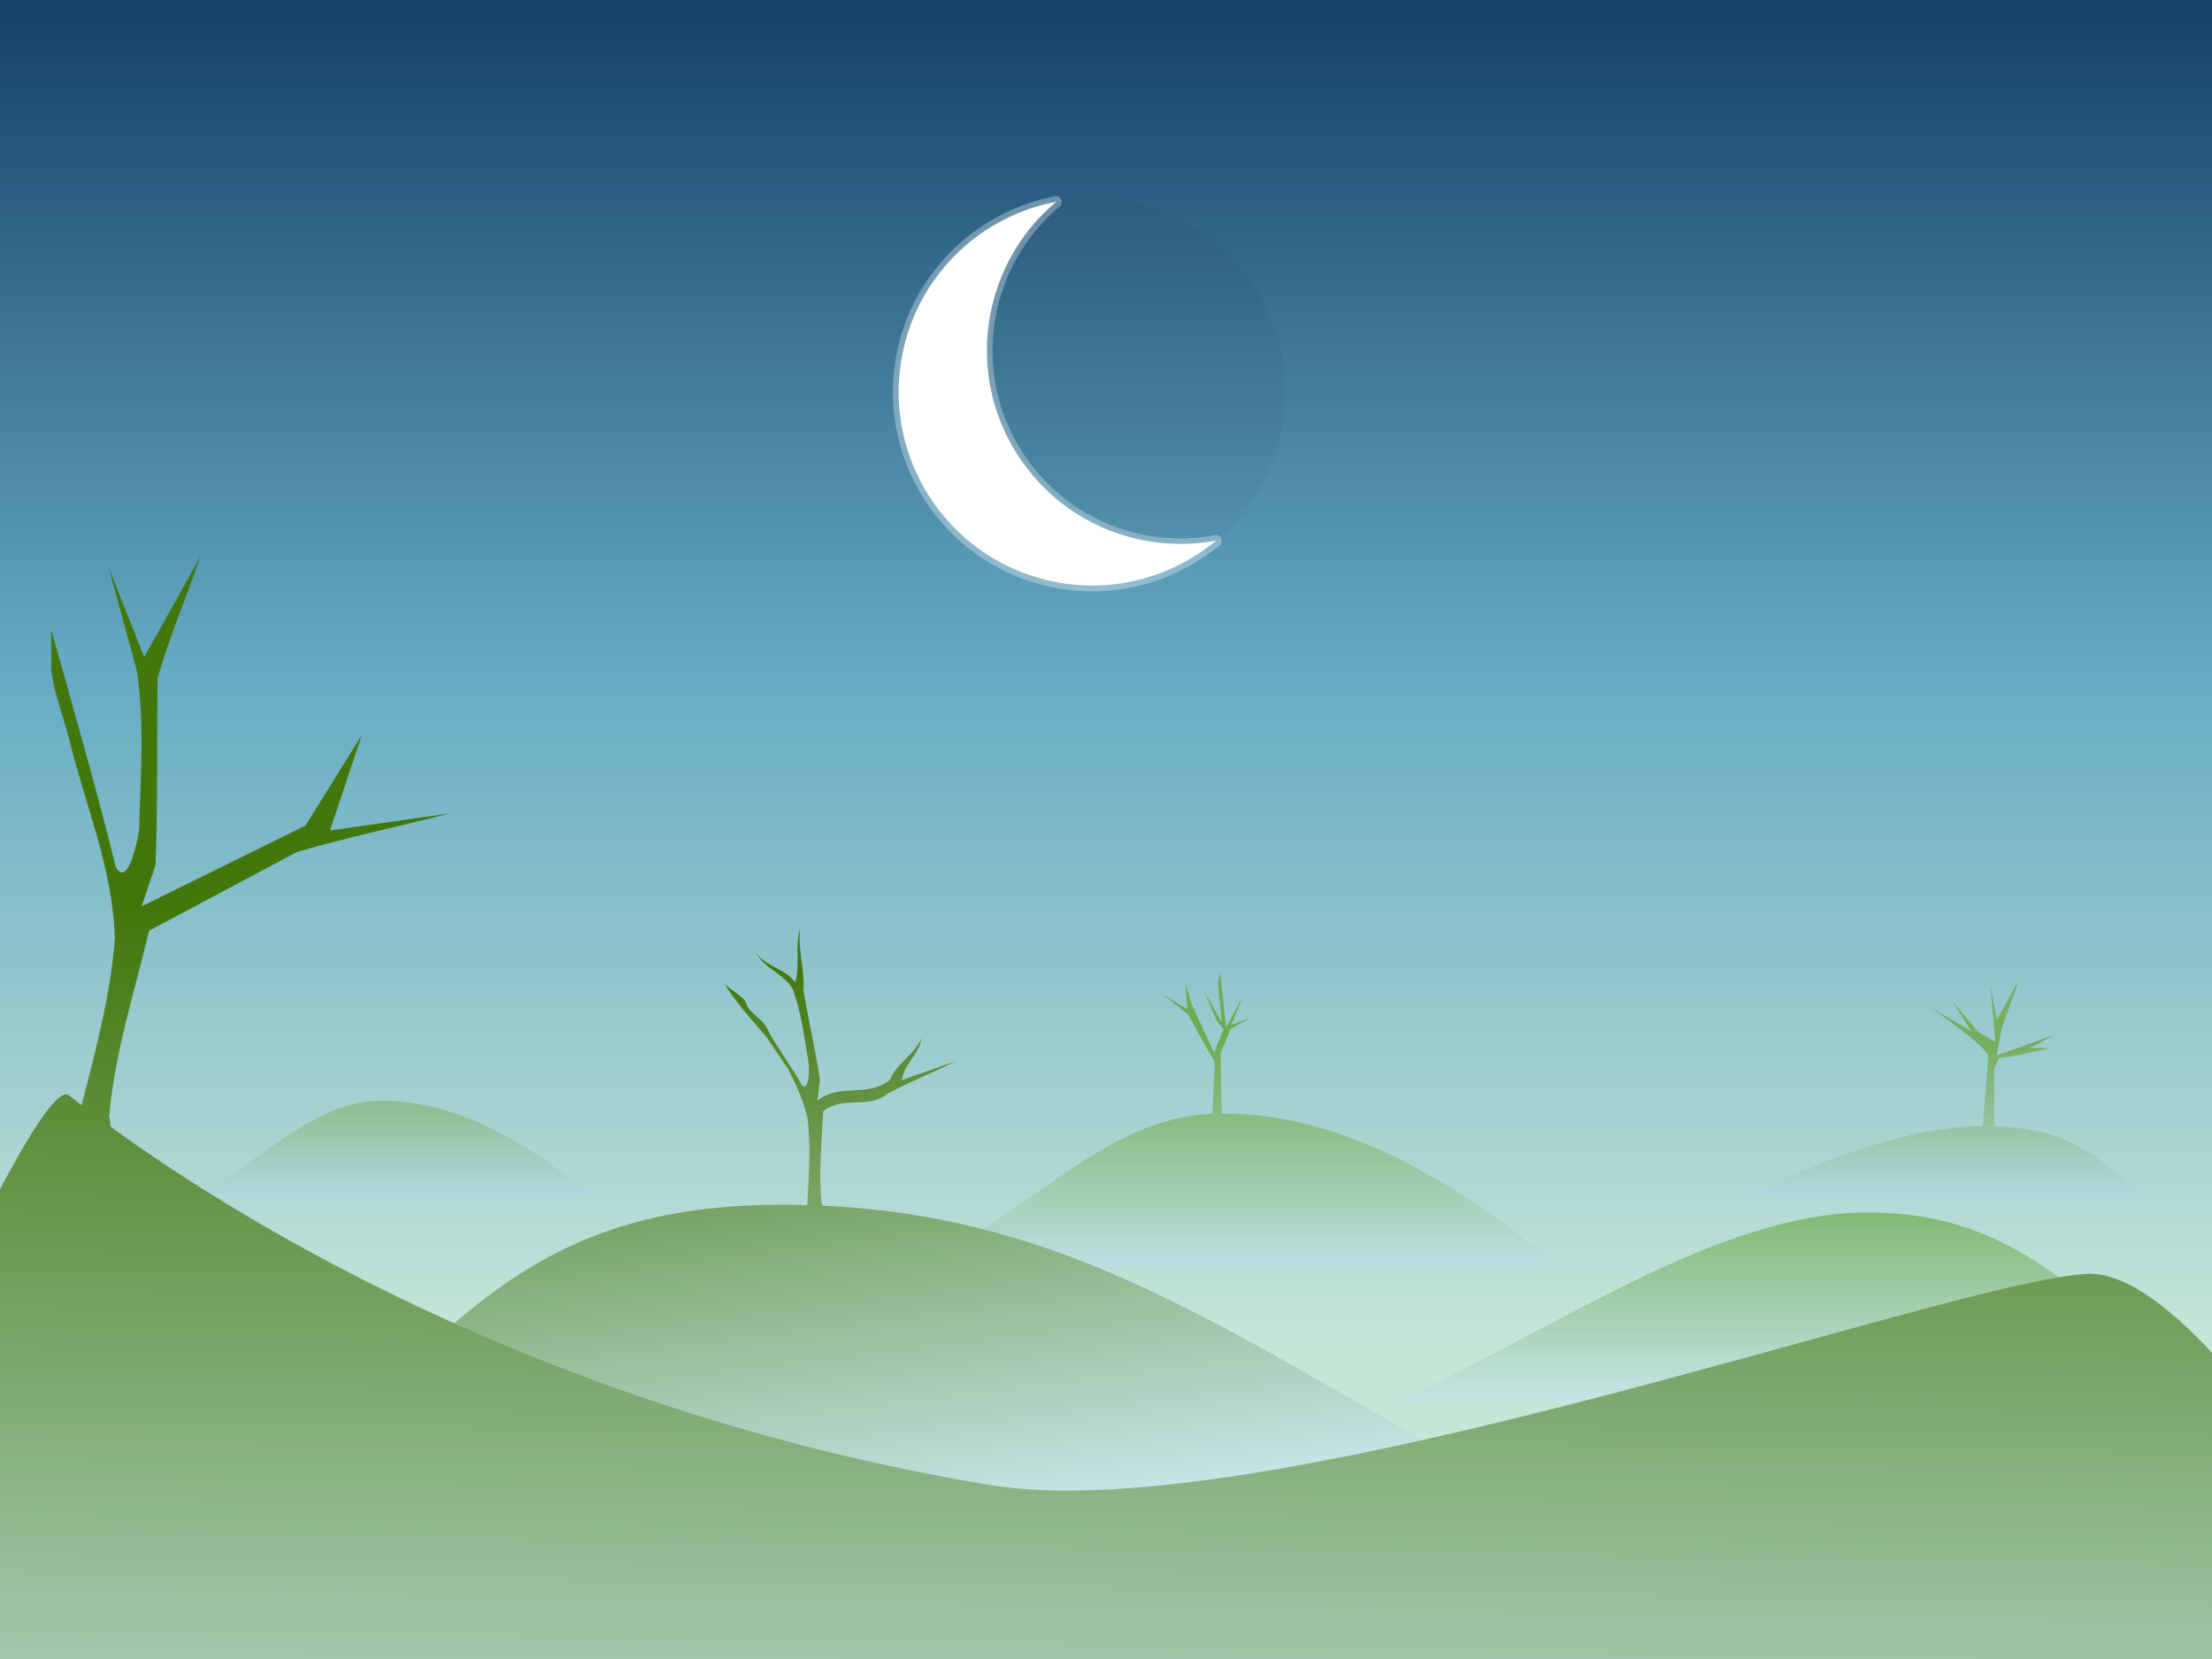
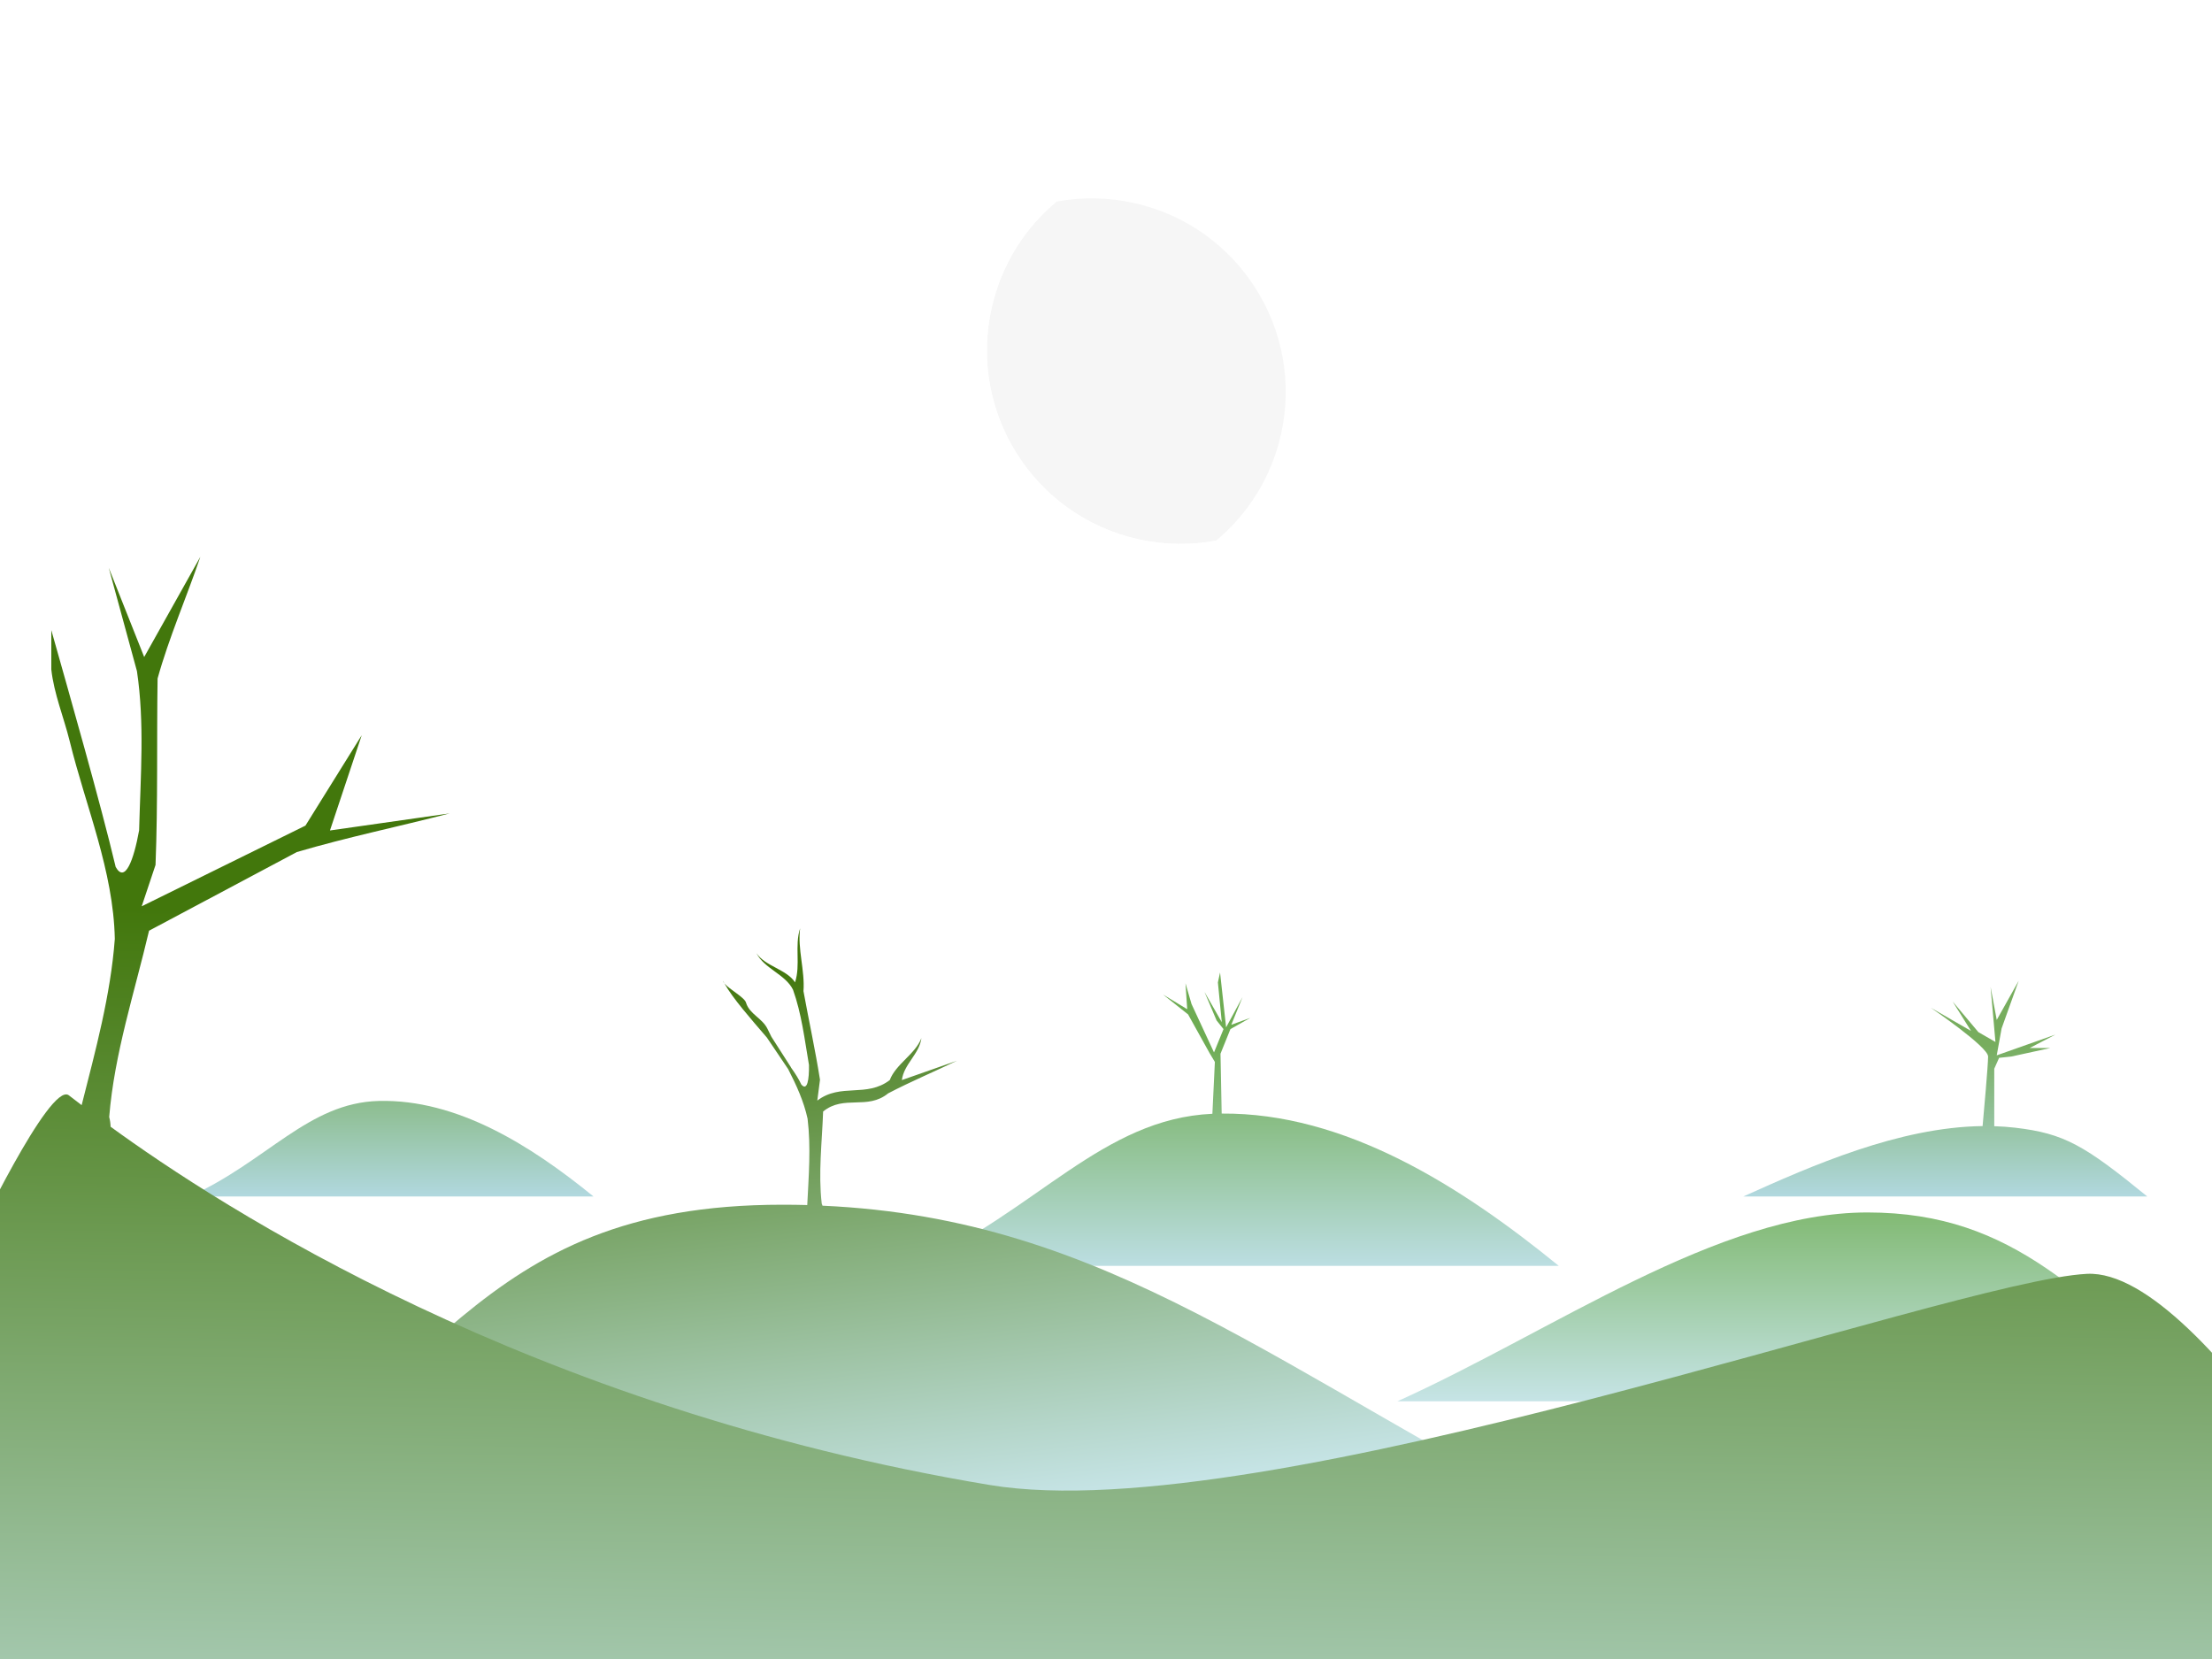
<svg xmlns="http://www.w3.org/2000/svg" xmlns:ns1="http://www.inkscape.org/namespaces/inkscape" xmlns:ns2="http://sodipodi.sourceforge.net/DTD/sodipodi-0.dtd" xmlns:xlink="http://www.w3.org/1999/xlink" width="640px" height="480px" id="svg3728" version="1.1" ns1:version="0.47 r22583" ns2:docname="Forest.html" ns1:export-filename="C:\Documents and Settings\Will\Desktop\SpriteLand.com\Games\Kryptal Platform Game\Backgrounds\Forest.png" ns1:export-xdpi="90" ns1:export-ydpi="90">
  <defs id="defs3730">
    <linearGradient id="linearGradient4387">
      <stop style="stop-color:#b1d8df;stop-opacity:1;" offset="0" id="stop4389" />
      <stop style="stop-color:#77ad5e;stop-opacity:1;" offset="1" id="stop4391" />
    </linearGradient>
    <linearGradient id="linearGradient4375">
      <stop style="stop-color:#c6e4e6;stop-opacity:1;" offset="0" id="stop4377" />
      <stop style="stop-color:#5da336;stop-opacity:1;" offset="1" id="stop4379" />
    </linearGradient>
    <linearGradient id="linearGradient4369">
      <stop id="stop4371" offset="0" style="stop-color:#0d3d5a;stop-opacity:1;" />
      <stop id="stop4373" offset="1" style="stop-color:#c6e4e6;stop-opacity:1" />
    </linearGradient>
    <linearGradient id="linearGradient4307">
      <stop style="stop-color:#6eac53;stop-opacity:1;" offset="0" id="stop4309" />
      <stop style="stop-color:#bcdee2;stop-opacity:1;" offset="1" id="stop4311" />
    </linearGradient>
    <linearGradient id="linearGradient4301">
      <stop id="stop4303" offset="0" style="stop-color:#0d3d5a;stop-opacity:1;" />
      <stop id="stop4305" offset="1" style="stop-color:#c6e4e6;stop-opacity:1" />
    </linearGradient>
    <linearGradient id="linearGradient4266">
      <stop style="stop-color:#42770c;stop-opacity:1;" offset="0" id="stop4268" />
      <stop style="stop-color:#c6e4e6;stop-opacity:1" offset="1" id="stop4270" />
    </linearGradient>
    <linearGradient id="linearGradient4252">
      <stop style="stop-color:#143f67;stop-opacity:1;" offset="0" id="stop4254" />
      <stop id="stop4262" offset="0.5" style="stop-color:#65aac3;stop-opacity:1;" />
      <stop style="stop-color:#c6e6d8;stop-opacity:1;" offset="1" id="stop4256" />
    </linearGradient>
    <ns1:perspective ns2:type="inkscape:persp3d" ns1:vp_x="0 : 240 : 1" ns1:vp_y="0 : 1000 : 0" ns1:vp_z="640 : 240 : 1" ns1:persp3d-origin="320 : 160 : 1" id="perspective3736" />
    <linearGradient ns1:collect="always" xlink:href="#linearGradient4252" id="linearGradient4258" x1="321.608" y1="-1.003" x2="321.608" y2="388.142" gradientUnits="userSpaceOnUse" />
    <linearGradient ns1:collect="always" xlink:href="#linearGradient4266" id="linearGradient4287" x1="198.617" y1="229.913" x2="218.498" y2="390.55" gradientUnits="userSpaceOnUse" gradientTransform="translate(-10.04,54.763)" />
    <linearGradient ns1:collect="always" xlink:href="#linearGradient4266" id="linearGradient4295" gradientUnits="userSpaceOnUse" gradientTransform="matrix(0.819,0,0,0.819,117.145,56.854)" x1="241.872" y1="205.221" x2="218.498" y2="390.55" />
    <linearGradient ns1:collect="always" xlink:href="#linearGradient4307" id="linearGradient4313" x1="310.531" y1="301.635" x2="310.531" y2="366.262" gradientUnits="userSpaceOnUse" gradientTransform="translate(47.284,0)" />
    <ns1:perspective id="perspective4331" ns1:persp3d-origin="0.5 : 0.33333333 : 1" ns1:vp_z="1 : 0.5 : 1" ns1:vp_y="0 : 1000 : 0" ns1:vp_x="0 : 0.5 : 1" ns2:type="inkscape:persp3d" />
    <linearGradient ns1:collect="always" xlink:href="#linearGradient4375" id="linearGradient4381" x1="493.822" y1="405.428" x2="493.822" y2="321.525" gradientUnits="userSpaceOnUse" gradientTransform="translate(27.74,0)" />
    <linearGradient ns1:collect="always" xlink:href="#linearGradient4387" id="linearGradient4393" x1="159.933" y1="346.182" x2="159.933" y2="302.389" gradientUnits="userSpaceOnUse" gradientTransform="translate(-46.669,0)" />
    <linearGradient ns1:collect="always" xlink:href="#linearGradient4387" id="linearGradient4397" gradientUnits="userSpaceOnUse" x1="159.933" y1="346.182" x2="159.933" y2="302.389" gradientTransform="translate(402.881,0)" />
    <filter ns1:collect="always" id="filter4412" x="-0.245" width="1.489" y="-0.229" height="1.458">
      <feGaussianBlur ns1:collect="always" stdDeviation="8.273" id="feGaussianBlur4414" />
    </filter>
    <linearGradient ns1:collect="always" xlink:href="#linearGradient4266" id="linearGradient5238" gradientUnits="userSpaceOnUse" x1="35.625" y1="262.92" x2="30.979" y2="559.914" gradientTransform="matrix(1.07,0,0,1,0.54,0)" />
    <ns1:perspective id="perspective5253" ns1:persp3d-origin="0.5 : 0.33333333 : 1" ns1:vp_z="1 : 0.5 : 1" ns1:vp_y="0 : 1000 : 0" ns1:vp_x="0 : 0.5 : 1" ns2:type="inkscape:persp3d" />
    <linearGradient ns1:collect="always" xlink:href="#linearGradient4266" id="linearGradient5267" gradientUnits="userSpaceOnUse" gradientTransform="matrix(1.07,0,0,1,0.54,0)" x1="35.625" y1="262.92" x2="30.979" y2="559.914" />
    <linearGradient ns1:collect="always" xlink:href="#linearGradient4266" id="linearGradient5273" gradientUnits="userSpaceOnUse" gradientTransform="translate(-10.04,54.763)" x1="198.617" y1="229.913" x2="218.498" y2="390.55" />
  </defs>
  <ns2:namedview id="base" pagecolor="#ffffff" bordercolor="#666666" borderopacity="1.0" ns1:pageopacity="0.0" ns1:pageshadow="2" ns1:zoom="0.70710678" ns1:cx="469.35648" ns1:cy="219.47015" ns1:current-layer="layer1" ns1:document-units="px" showgrid="false" ns1:window-width="1024" ns1:window-height="712" ns1:window-x="-4" ns1:window-y="-4" ns1:window-maximized="1" />
  <g id="layer1" ns1:label="Layer 1" ns1:groupmode="layer">
-     <rect style="color:#000000;fill:url(#linearGradient4258);fill-opacity:1.0;fill-rule:evenodd;stroke:none;stroke-width:3;marker:none;visibility:visible;display:inline;overflow:visible;enable-background:accumulate" id="rect3740" width="644.13" height="483.373" x="-0.456" y="-1.003" />
    <path style="color:#000000;fill:url(#linearGradient4313);fill-opacity:1;fill-rule:evenodd;stroke:none;stroke-width:3;marker:none;visibility:visible;display:inline;overflow:visible;enable-background:accumulate" d="M 353 281.375 L 352.375 284.25 L 353.5 295.75 L 348.5 287 L 352 295.25 L 354 297.75 L 351.25 304.5 L 344.75 290.5 L 343 284.5 L 343.5 292 L 336.5 287.75 L 343.75 293.5 L 350 304.75 L 351.5 307.25 L 350.781 322.25 C 318.934 323.694 300.006 350.316 264.656 366.25 L 451 366.25 C 422.435 342.976 389.029 321.907 353.469 322.188 L 353.125 304.875 L 356 297.75 L 361.75 294.5 L 356.25 296.5 L 359.5 288.5 L 354.75 297.25 L 353 281.375 z " id="path4297" />
    <path style="opacity:0.57;color:#000000;fill:#ffffff;fill-opacity:1;fill-rule:evenodd;stroke:none;stroke-width:3;marker:none;visibility:visible;display:inline;overflow:visible;filter:url(#filter4412);enable-background:accumulate" d="m 181.406,40.531 c -0.097,0.02 -0.192,0.052 -0.281,0.094 -16.035,6.917 -27.25,22.88 -27.25,41.438 0,24.894 20.2,45.094 45.094,45.094 14.56,0 27.537,-6.908 35.781,-17.625 0.34,-0.449 0.336,-1.127 -0.01,-1.572 -0.346,-0.445 -1.002,-0.616 -1.521,-0.397 -5.16,2.225 -10.833,3.469 -16.812,3.469 -23.498,0 -42.531,-19.033 -42.531,-42.531 0,-9.75 3.272,-18.737 8.781,-25.906 0.637,-0.819 -0.229,-2.248 -1.25,-2.062 z" id="path4354" ns2:nodetypes="ccsscscsscc" transform="matrix(1.247,0.28,-0.28,1.247,90.852,-44.596)" />
    <path id="path4289" d="m 540.287,350.799 c -43.228,0 -90.894,34.315 -135.959,54.629 l 234.469,0 c -36.423,-29.676 -55.281,-54.629 -98.509,-54.629 z" style="color:#000000;fill:url(#linearGradient4381);fill-opacity:1;fill-rule:evenodd;stroke:none;stroke-width:3;marker:none;visibility:visible;display:inline;overflow:visible;enable-background:accumulate" ns2:nodetypes="cccz" />
    <path style="color:#000000;fill:url(#linearGradient5273);fill-opacity:1;fill-rule:evenodd;stroke:none;stroke-width:3;marker:none;visibility:visible;display:inline;overflow:visible;enable-background:accumulate" d="M 231.5 268.594 C 229.838 273.682 231.693 279.13 230.031 284.219 C 227.604 280.463 221.302 279.537 218.875 275.781 C 221.1 280.252 227.212 281.873 229.438 286.344 C 231.908 293.267 232.75 300.425 234.062 308.125 C 234.132 312.36 233.577 315.805 231.844 313.781 C 231.159 312.282 230.101 310.605 228.844 308.844 L 228.875 308.844 L 223.188 299.969 C 222.82 299.231 222.441 298.494 222.094 297.75 C 220.637 294.639 216.904 293.46 215.875 290.188 C 215.567 288.635 211.049 286.299 209.594 284.531 C 212.093 288.983 217.122 294.636 221.875 300.188 L 228.031 309.312 C 230.392 313.904 232.541 318.576 233.656 323.656 C 234.663 331.949 233.975 340.333 233.562 348.656 C 231.185 348.591 228.782 348.562 226.344 348.562 C 136.013 348.562 126.851 403.123 52.594 445.312 L 464.031 445.312 C 368.587 396.242 320.935 352.574 237.969 348.844 C 237.896 348.639 237.845 348.412 237.75 348.219 C 236.732 339.38 237.843 330.455 238.156 321.594 C 244.197 316.662 250.928 321.275 256.969 316.344 C 263.46 312.941 270.263 310.097 276.875 306.906 L 260.938 312.5 C 261.527 307.856 266.004 304.987 266.594 300.344 C 264.843 304.985 259.188 307.858 257.438 312.5 C 250.684 317.668 243.222 313.269 236.469 318.438 L 237.25 312.406 C 235.899 303.837 234.028 295.328 232.469 286.781 C 232.923 280.819 230.707 274.544 231.5 268.594 z M 209.594 284.531 C 209.448 284.271 209.284 284.002 209.156 283.75 C 209.205 283.994 209.365 284.253 209.594 284.531 z " id="path4276" />
    <path id="path4383" d="m 109.644,318.539 c -20.463,0.491 -32.363,17.514 -54.832,27.643 l 116.905,0 C 153.556,331.386 132.287,317.996 109.644,318.539 z" style="color:#000000;fill:url(#linearGradient4393);fill-opacity:1;fill-rule:evenodd;stroke:none;stroke-width:3;marker:none;visibility:visible;display:inline;overflow:visible;enable-background:accumulate" ns2:nodetypes="ccca" />
    <path style="color:#000000;fill:url(#linearGradient5267);fill-opacity:1;fill-rule:evenodd;stroke:none;stroke-width:3;marker:none;visibility:visible;display:inline;overflow:visible;enable-background:accumulate" d="M 57.969 161.094 L 41.719 190.094 L 31.469 164.281 L 39.625 194.188 C 41.858 209.24 40.682 224.086 40.25 240.25 C 38.688 248.878 36.174 255.649 33.469 250.844 C 29.072 232.313 20.122 201.029 14.844 182.312 L 14.844 193.688 C 15.618 200.746 18.449 207.502 20.156 214.406 C 24.815 233.396 32.812 251.857 33.219 271.656 C 31.995 288.007 27.641 303.883 23.625 319.75 C 21.772 318.328 20.354 317.211 19.875 316.875 C 14.352 313.003 -7.75 359.5 -7.75 359.5 L -3.594 501.938 L 697.844 505.812 L 697.844 474.844 C 697.844 474.844 638.445 366.813 603.812 368.562 C 564.466 370.55 366.087 442.917 286.375 429.656 C 153.093 407.483 63.315 348.775 32 326 C 31.976 325.075 31.836 324.095 31.594 323.188 C 33.081 304.831 38.926 287.148 43.125 269.281 L 85.875 246.531 C 100.423 242.233 115.384 239.163 130.094 235.344 L 95.469 240.281 L 104.656 212.719 L 88.375 238.875 L 41 262.219 L 45 250.25 C 45.703 232.306 45.322 214.294 45.594 196.312 C 48.913 184.388 53.966 172.857 57.969 161.094 z " id="path4264" />
    <path style="opacity:0.037;color:#000000;fill:#000000;fill-opacity:1;fill-rule:evenodd;stroke:none;stroke-width:3;marker:none;visibility:visible;display:inline;overflow:visible;enable-background:accumulate" d="m 328.258,58.775 c -7.661,-1.719 -15.32,-1.803 -22.576,-0.441 -9.169,7.626 -15.964,18.246 -18.777,30.782 -6.77,30.172 12.202,60.122 42.374,66.892 7.678,1.723 15.315,1.773 22.585,0.402 9.157,-7.624 15.958,-18.218 18.768,-30.743 6.77,-30.172 -12.202,-60.122 -42.374,-66.892 z" id="path4317" />
    <path style="color:#000000;fill:#ffffff;fill-opacity:1;fill-rule:evenodd;stroke:none;stroke-width:3;marker:none;visibility:visible;display:inline;overflow:visible;enable-background:accumulate" d="m 305.634,58.364 c -21.299,4.019 -39.221,20.292 -44.268,42.784 -6.77,30.172 12.202,60.122 42.374,66.892 17.647,3.96 35.223,-0.889 48.124,-11.631 -7.27,1.371 -14.907,1.321 -22.585,-0.402 -30.172,-6.77 -49.144,-36.721 -42.374,-66.892 2.809,-12.516 9.582,-23.128 18.729,-30.752 z m 46.23,98.046 c 0.57,-0.475 1.128,-0.967 1.679,-1.465 -0.553,0.499 -1.107,0.988 -1.679,1.465 z m 4.855,-81.466 c 1.233,1.308 2.401,2.685 3.5,4.101 -1.099,-1.416 -2.267,-2.793 -3.5,-4.101 z m 5.103,6.261 c 0.515,0.733 0.98,1.495 1.459,2.251 -0.484,-0.765 -0.939,-1.51 -1.459,-2.251 z m 4.14,6.905 c 0.811,1.599 1.556,3.243 2.212,4.917 -0.656,-1.673 -1.401,-3.318 -2.212,-4.917 z m 1.827,46.579 c -0.294,0.718 -0.606,1.424 -0.927,2.125 0.322,-0.7 0.633,-1.407 0.927,-2.125 z" id="path4315" />
    <path style="color:#000000;fill:url(#linearGradient4397);fill-opacity:1;fill-rule:evenodd;stroke:none;stroke-width:3;marker:none;visibility:visible;display:inline;overflow:visible;enable-background:accumulate" d="M 584.062 283.781 L 577.719 295.094 L 575.938 285.531 L 577.344 301.469 L 572.406 298.625 L 564.969 289.781 L 570.281 298.281 L 558.625 291.562 C 558.625 291.562 575.219 302.859 575.219 305.688 C 575.219 308.257 573.892 322.908 573.625 325.812 C 549.471 326.109 524.233 337.237 504.375 346.188 L 621.281 346.188 C 603.121 331.391 597.321 327.948 583.062 326.281 C 581.051 326.046 579.036 325.907 577 325.844 L 577 309.219 L 578.406 306.062 L 581.938 305.688 L 593.25 303.219 L 587.25 303.219 L 594.688 299.344 L 577.719 305.344 L 579.125 297.562 L 584.062 283.781 z " id="path4395" />
  </g>
</svg>